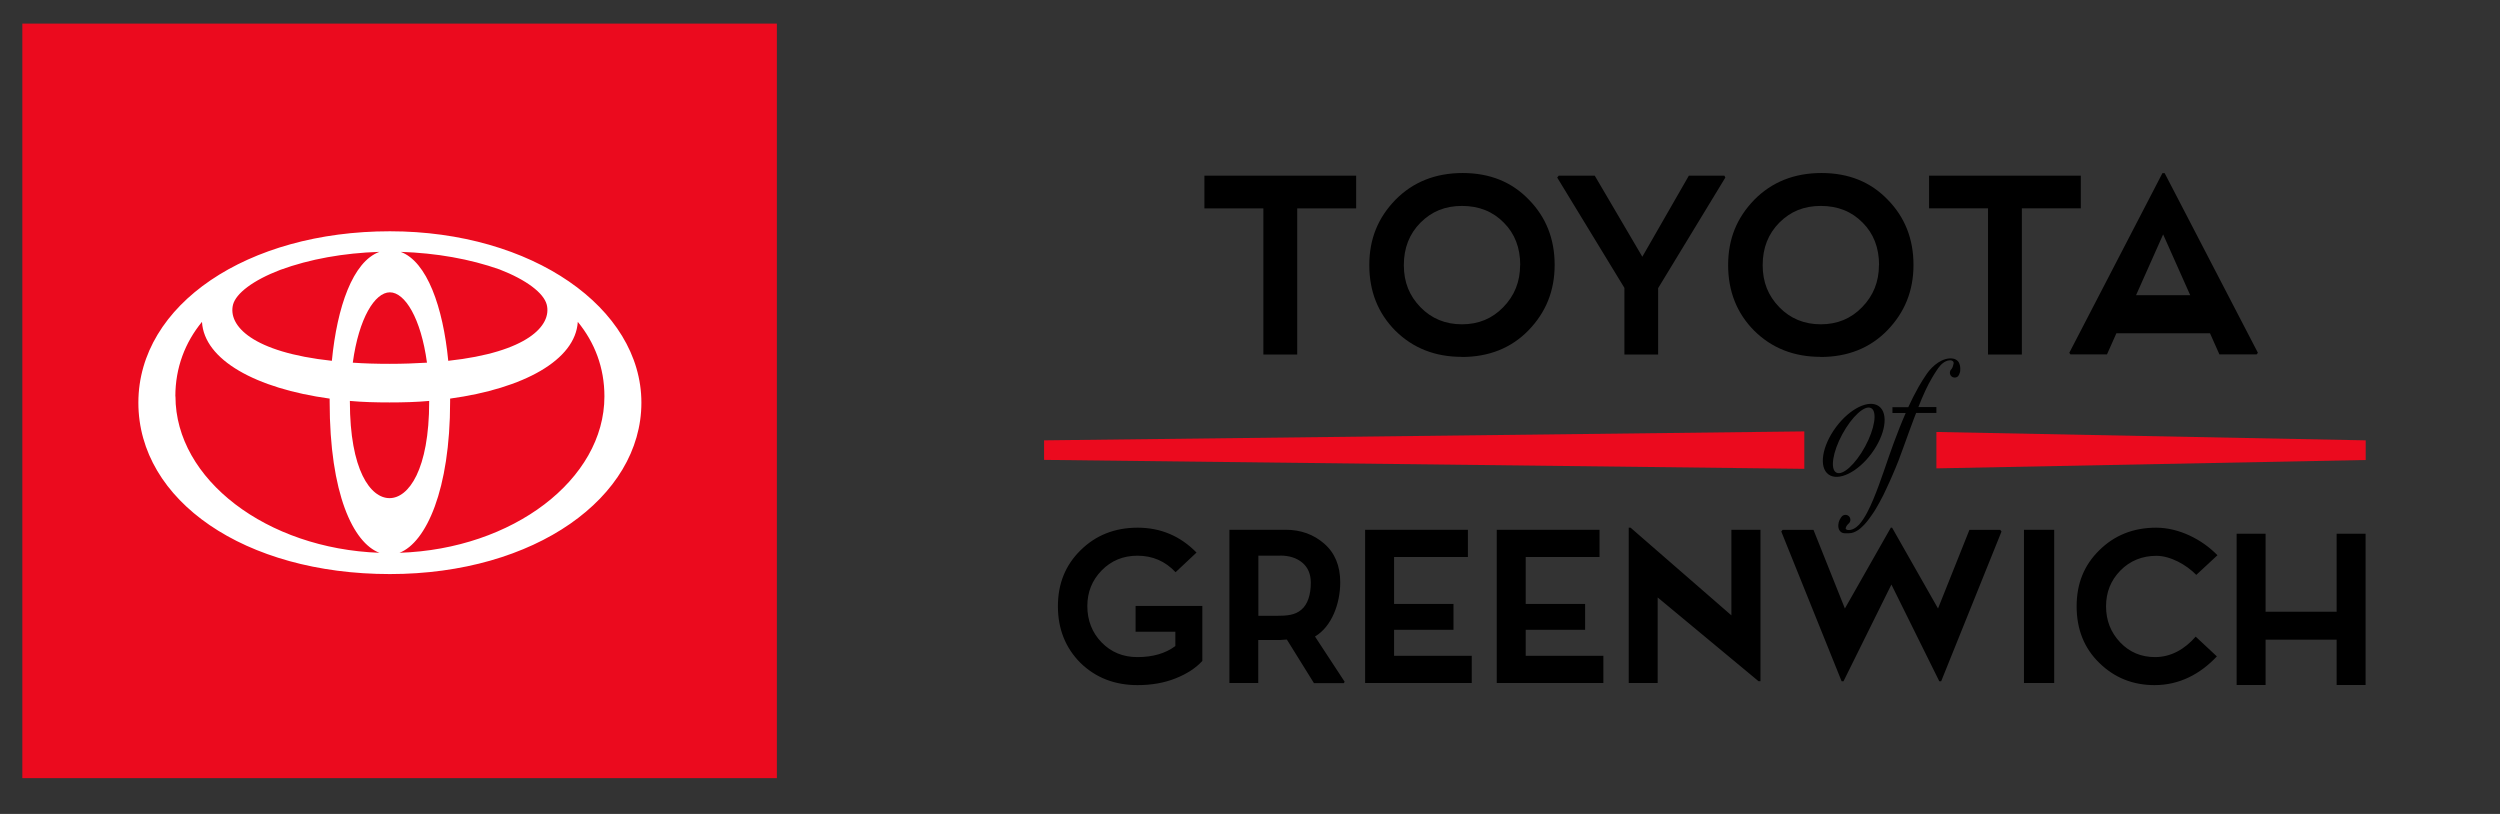
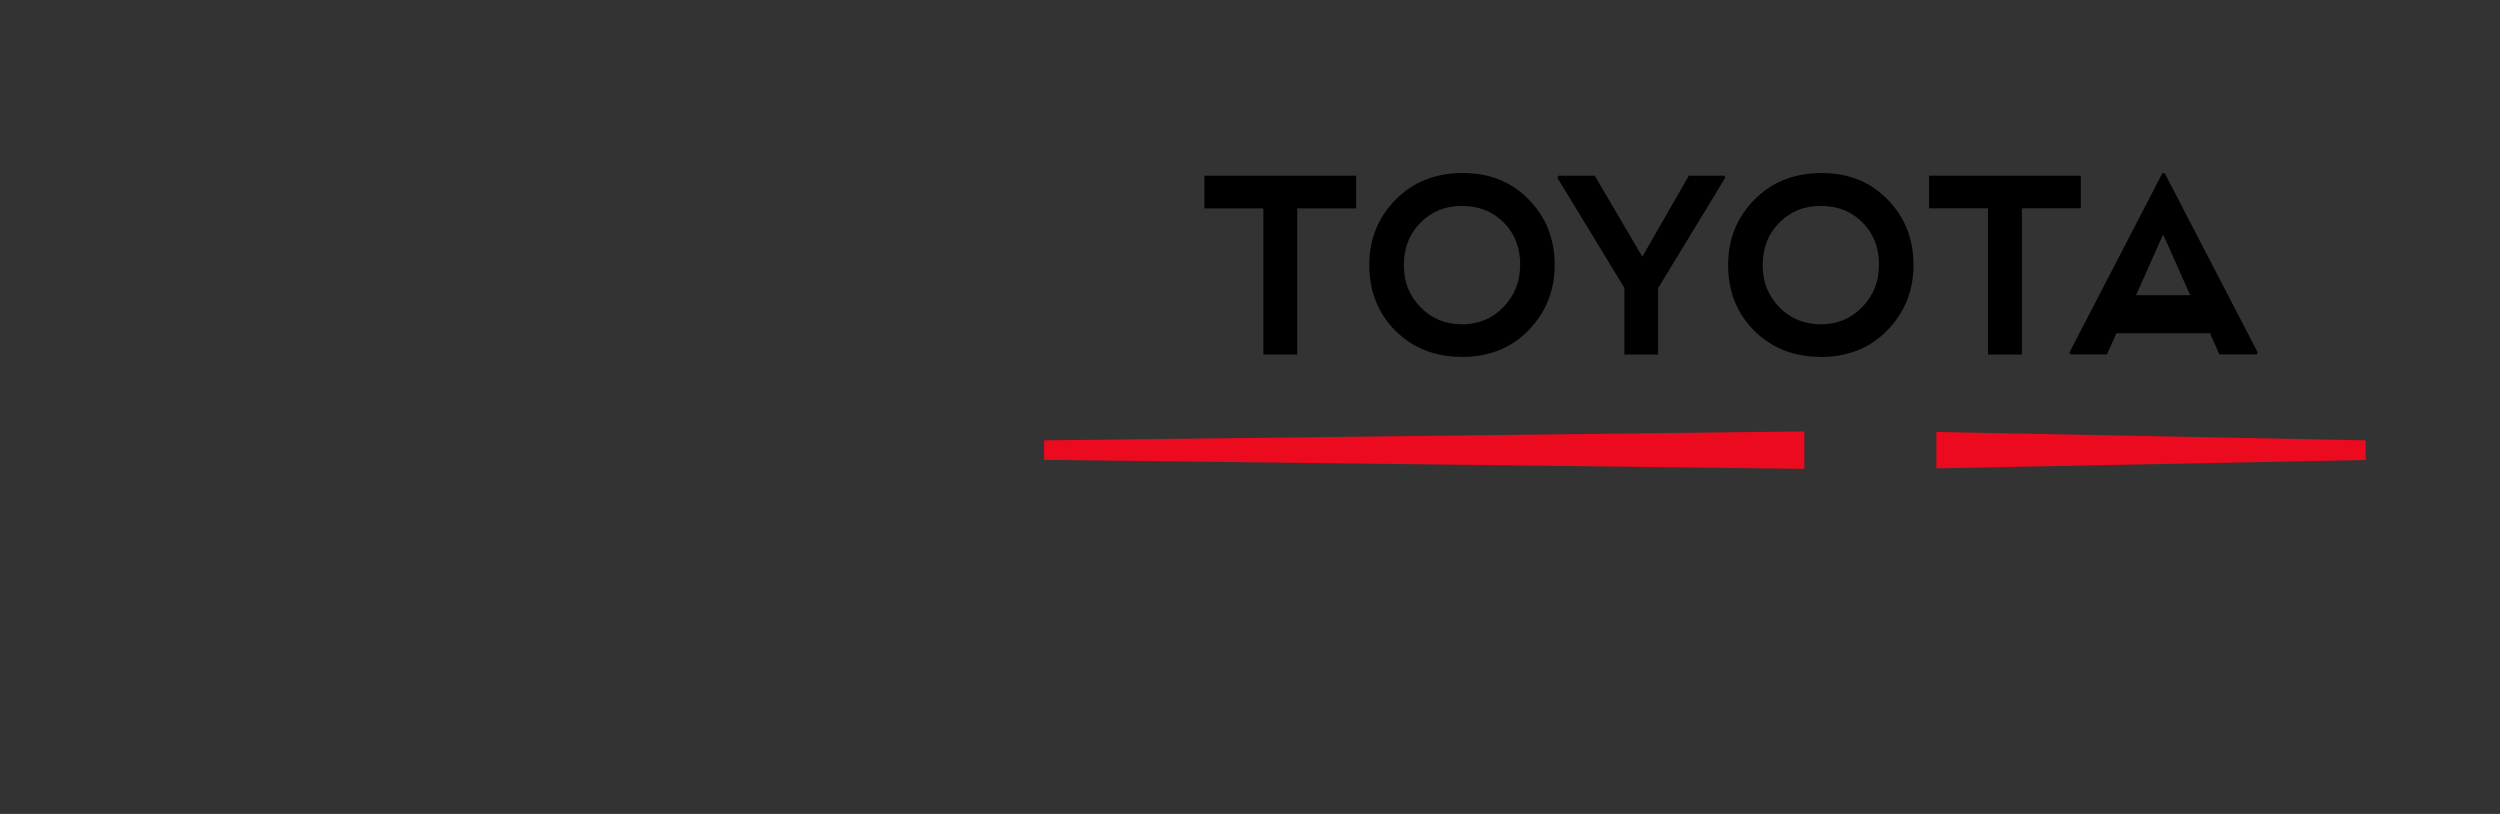
<svg xmlns="http://www.w3.org/2000/svg" id="Layer_2" data-name="Layer 2" viewBox="0 0 215 70">
  <rect x="0" y="0" width="215" height="70" fill="#333333" stroke="none" />
  <defs>
    <style>
      .cls-1 {
        fill: #fff;
      }

      .cls-2 {
        fill: #eb0a1e;
      }
    </style>
  </defs>
  <g>
-     <rect class="cls-2" x="1.92" y="2.03" width="64.89" height="64.89" />
-     <path class="cls-1" d="M33.53,19.89c-12.26,0-21.63,6.31-21.63,14.74s9.14,14.74,21.63,14.74,21.63-6.6,21.63-14.74-9.4-14.74-21.63-14.74Zm13.49,6.31c.45,1.8-1.67,4.09-8.47,4.83-.45-4.64-1.83-8.53-4.09-9.37,3.06,.1,5.95,.61,8.5,1.51,2.32,.9,3.8,2.03,4.06,3.03Zm-10.11,8.34c0,5.86-1.77,8.3-3.41,8.3s-3.41-2.41-3.41-8.3v-.06c1.09,.1,2.22,.13,3.41,.13s2.32-.03,3.41-.13v.06Zm-3.38-3.25c-1.16,0-2.22-.03-3.19-.1,.52-3.83,1.9-6.05,3.19-6.05s2.67,2.22,3.19,6.05c-1,.06-2.06,.1-3.19,.1Zm-13.49-5.09c.26-.97,1.71-2.09,4.06-2.99,2.54-.93,5.44-1.45,8.53-1.55-2.29,.84-3.64,4.73-4.09,9.37-6.86-.74-8.95-3.03-8.5-4.83Zm-4.96,7.89c0-2.48,.84-4.64,2.29-6.41,.19,3.28,4.64,5.73,10.98,6.6v.26c0,7.95,2.03,12.14,4.28,13-9.69-.35-17.54-6.31-17.54-13.45Zm19.28,13.45c2.29-.9,4.35-5.41,4.35-13v-.26c6.34-.87,10.78-3.32,10.98-6.6,1.45,1.77,2.29,3.93,2.29,6.41,0,7.15-7.89,13.13-17.61,13.45Z" />
-   </g>
-   <path d="M97.66,54.33v-2.22h5.74v4.73c-.56,.61-1.32,1.11-2.3,1.5-.98,.39-2.07,.58-3.27,.58-1.97,0-3.61-.64-4.92-1.92-1.28-1.29-1.93-2.91-1.93-4.86s.65-3.54,1.94-4.81c1.31-1.3,2.95-1.95,4.92-1.95s3.66,.71,5.06,2.14l-1.8,1.69c-.89-.95-1.98-1.42-3.28-1.42-1.22,0-2.25,.42-3.08,1.27-.82,.84-1.23,1.86-1.23,3.07s.41,2.28,1.23,3.12c.82,.84,1.84,1.26,3.08,1.26,1.33,0,2.42-.32,3.26-.95v-1.23h-3.43Zm10.56,4.41h-2.49v-13.18h4.84c1.3,0,2.4,.4,3.31,1.19,.92,.8,1.38,1.91,1.38,3.33,0,1.81-.72,3.8-2.17,4.66l2.55,3.89-.07,.12h-2.57l-2.33-3.75c-.42,.02-.5,.04-.57,.04h-1.89v3.72Zm1.87-10.95h-1.87v5.17h1.54c.93,0,1.61-.06,2.15-.52,.55-.45,.82-1.3,.82-2.32,0-.74-.24-1.32-.73-1.73-.49-.41-1.12-.61-1.91-.61Zm16.48,8.61v2.34h-9.17v-13.18h8.84v2.34h-6.35v4.04h5.11v2.22h-5.11v2.24h6.68Zm11.32,0v2.34h-9.17v-13.18h8.84v2.34h-6.35v4.04h5.11v2.22h-5.11v2.24h6.68Zm4.67,2.34h-2.49v-13.36h.16l8.67,7.54v-7.36h2.5v13.02h-.17l-8.67-7.2v7.36Zm34.1,0h-2.6v-13.18h2.6v13.18Zm8.67-2.23c1.4,0,2.57-.7,3.5-1.76l1.82,1.7c-1.44,1.53-3.23,2.47-5.36,2.47-1.87,0-3.46-.64-4.76-1.92-1.3-1.27-1.94-2.89-1.94-4.86s.65-3.54,1.94-4.81c1.31-1.3,2.94-1.95,4.9-1.95s3.95,1.01,5.27,2.37l-1.82,1.69c-.85-.87-2.22-1.64-3.43-1.64s-2.27,.42-3.1,1.27c-.82,.84-1.23,1.86-1.23,3.07s.4,2.24,1.21,3.1c.81,.85,1.81,1.27,3.01,1.27Zm9.51,2.4h-2.49v-13.01h2.49v6.71h6.11v-6.71h2.49v13.01h-2.49v-3.9h-6.11v3.9Zm-22.81-13.34h-2.66l-2.7,6.76-3.95-6.95h-.11l-3.95,6.95-2.7-6.76h-2.66l-.11,.14,5.19,12.88h.16l4.12-8.32,4.12,8.32h.16l5.19-12.88-.11-.14Z" />
+     </g>
  <path d="M111.57,30.49h-2.92v-12.57h-5.07v-2.81h13.05v2.81h-5.07v12.57Zm14.14,.2c-2.29,0-4.19-.75-5.7-2.24-1.5-1.51-2.25-3.39-2.25-5.65s.75-4.07,2.25-5.62c1.51-1.53,3.44-2.3,5.78-2.3s4.23,.77,5.7,2.3c1.47,1.5,2.21,3.37,2.21,5.6s-.75,4.08-2.25,5.63c-1.48,1.52-3.4,2.29-5.74,2.29Zm5.03-7.89c0-1.49-.47-2.71-1.41-3.65-.94-.96-2.14-1.44-3.6-1.44s-2.61,.48-3.57,1.44c-.95,.96-1.43,2.17-1.43,3.65s.48,2.64,1.43,3.62c.95,.98,2.15,1.47,3.57,1.47s2.6-.49,3.55-1.47c.97-.99,1.45-2.2,1.45-3.62Zm11.87,7.69h-2.91v-5.73l-5.78-9.49,.13-.16h3.1l4.09,6.97,4-6.97h3.06l.08,.16-5.78,9.51v5.71Zm13.96,.2c-2.29,0-4.19-.75-5.7-2.24-1.5-1.51-2.25-3.39-2.25-5.65s.75-4.07,2.25-5.62c1.51-1.53,3.44-2.3,5.78-2.3s4.23,.77,5.7,2.3c1.47,1.5,2.21,3.37,2.21,5.6s-.75,4.08-2.25,5.63c-1.48,1.52-3.4,2.29-5.74,2.29Zm5.03-7.89c0-1.49-.47-2.71-1.41-3.65-.94-.96-2.14-1.44-3.6-1.44s-2.61,.48-3.57,1.44c-.95,.96-1.43,2.17-1.43,3.65s.48,2.64,1.43,3.62c.95,.98,2.15,1.47,3.57,1.47s2.6-.49,3.55-1.47c.97-.99,1.45-2.2,1.45-3.62Zm12.29,7.69h-2.92v-12.57h-5.07v-2.81h13.05v2.81h-5.07v12.57Zm12.08-15.6h.19l8.02,15.45-.11,.14h-3.2l-.81-1.82h-8.05s-.81,1.82-.81,1.82h-3.14l-.1-.14,8.01-15.45Zm.06,5.27l-2.33,5.23h4.66l-2.33-5.23Z" />
  <path class="cls-2" d="M155.17,37.1v3.22l-65.38-.77v-1.68l65.38-.77Zm48.28,.77l-36.92-.72v3.13l36.92-.72v-1.68Z" />
-   <path d="M161.59,34.94c-.84-.62-2.5,.18-3.7,1.8-1.2,1.62-1.49,3.44-.64,4.06,.84,.62,2.5-.18,3.7-1.8,1.2-1.62,1.49-3.44,.64-4.06Zm-1.19,3.46c-.83,1.53-1.94,2.54-2.48,2.24-.54-.29-.31-1.77,.52-3.3,.83-1.53,1.94-2.54,2.48-2.24,.54,.29,.31,1.77-.52,3.3Zm8.18-6.53c0,.07-.02,.15-.05,.22-.02,.08-.06,.16-.13,.26-.16,.16-.43,.16-.59,0-.16-.16-.16-.43,0-.59,0,.01,.04-.04,.07-.1,.03-.06,.07-.13,.08-.2,.02-.07,.04-.13,.05-.2,.01-.07,0-.15-.08-.21-.07-.05-.17-.08-.27-.06-.1,0-.2,.03-.29,.07-.19,.08-.35,.21-.49,.36-.14,.15-.26,.33-.37,.5-.11,.18-.23,.35-.33,.53-.22,.36-.41,.74-.59,1.12-.22,.47-.42,.95-.61,1.44h1.55v.5h-1.74c-.06,.14-.11,.29-.17,.43-.3,.81-.6,1.61-.89,2.43l-.45,1.22c-.16,.4-.32,.81-.5,1.21-.17,.4-.35,.8-.54,1.2-.18,.4-.37,.79-.59,1.18-.21,.39-.43,.77-.69,1.13-.25,.36-.52,.73-.86,1.03-.16,.16-.35,.29-.56,.39-.1,.05-.22,.09-.33,.11-.12,.02-.23,.02-.35,.02-.12,0-.25,.02-.42-.04-.08-.03-.16-.09-.22-.17-.06-.08-.09-.17-.11-.25-.06-.35,.04-.64,.2-.87l.05-.07c.13-.19,.4-.24,.59-.11,.19,.13,.24,.4,.11,.59-.02,.03-.05,.06-.08,.09-.11,.09-.21,.24-.23,.33-.02,.05-.03,.06-.02,.11,.01,.04,.08,.09,.17,.11,.36,.04,.7-.17,.98-.46,.27-.3,.49-.66,.69-1.03,.2-.37,.37-.76,.54-1.16,.66-1.58,1.16-3.24,1.76-4.86,.32-.86,.65-1.71,1.02-2.55h-1.14v-.5h1.36c.27-.59,.57-1.18,.89-1.75,.22-.38,.45-.76,.71-1.13,.26-.37,.58-.7,.97-.96,.39-.25,.85-.43,1.34-.33,.12,.03,.26,.1,.36,.21,.1,.11,.15,.25,.18,.39,.03,.14,.03,.28,.02,.42Z" />
</svg>